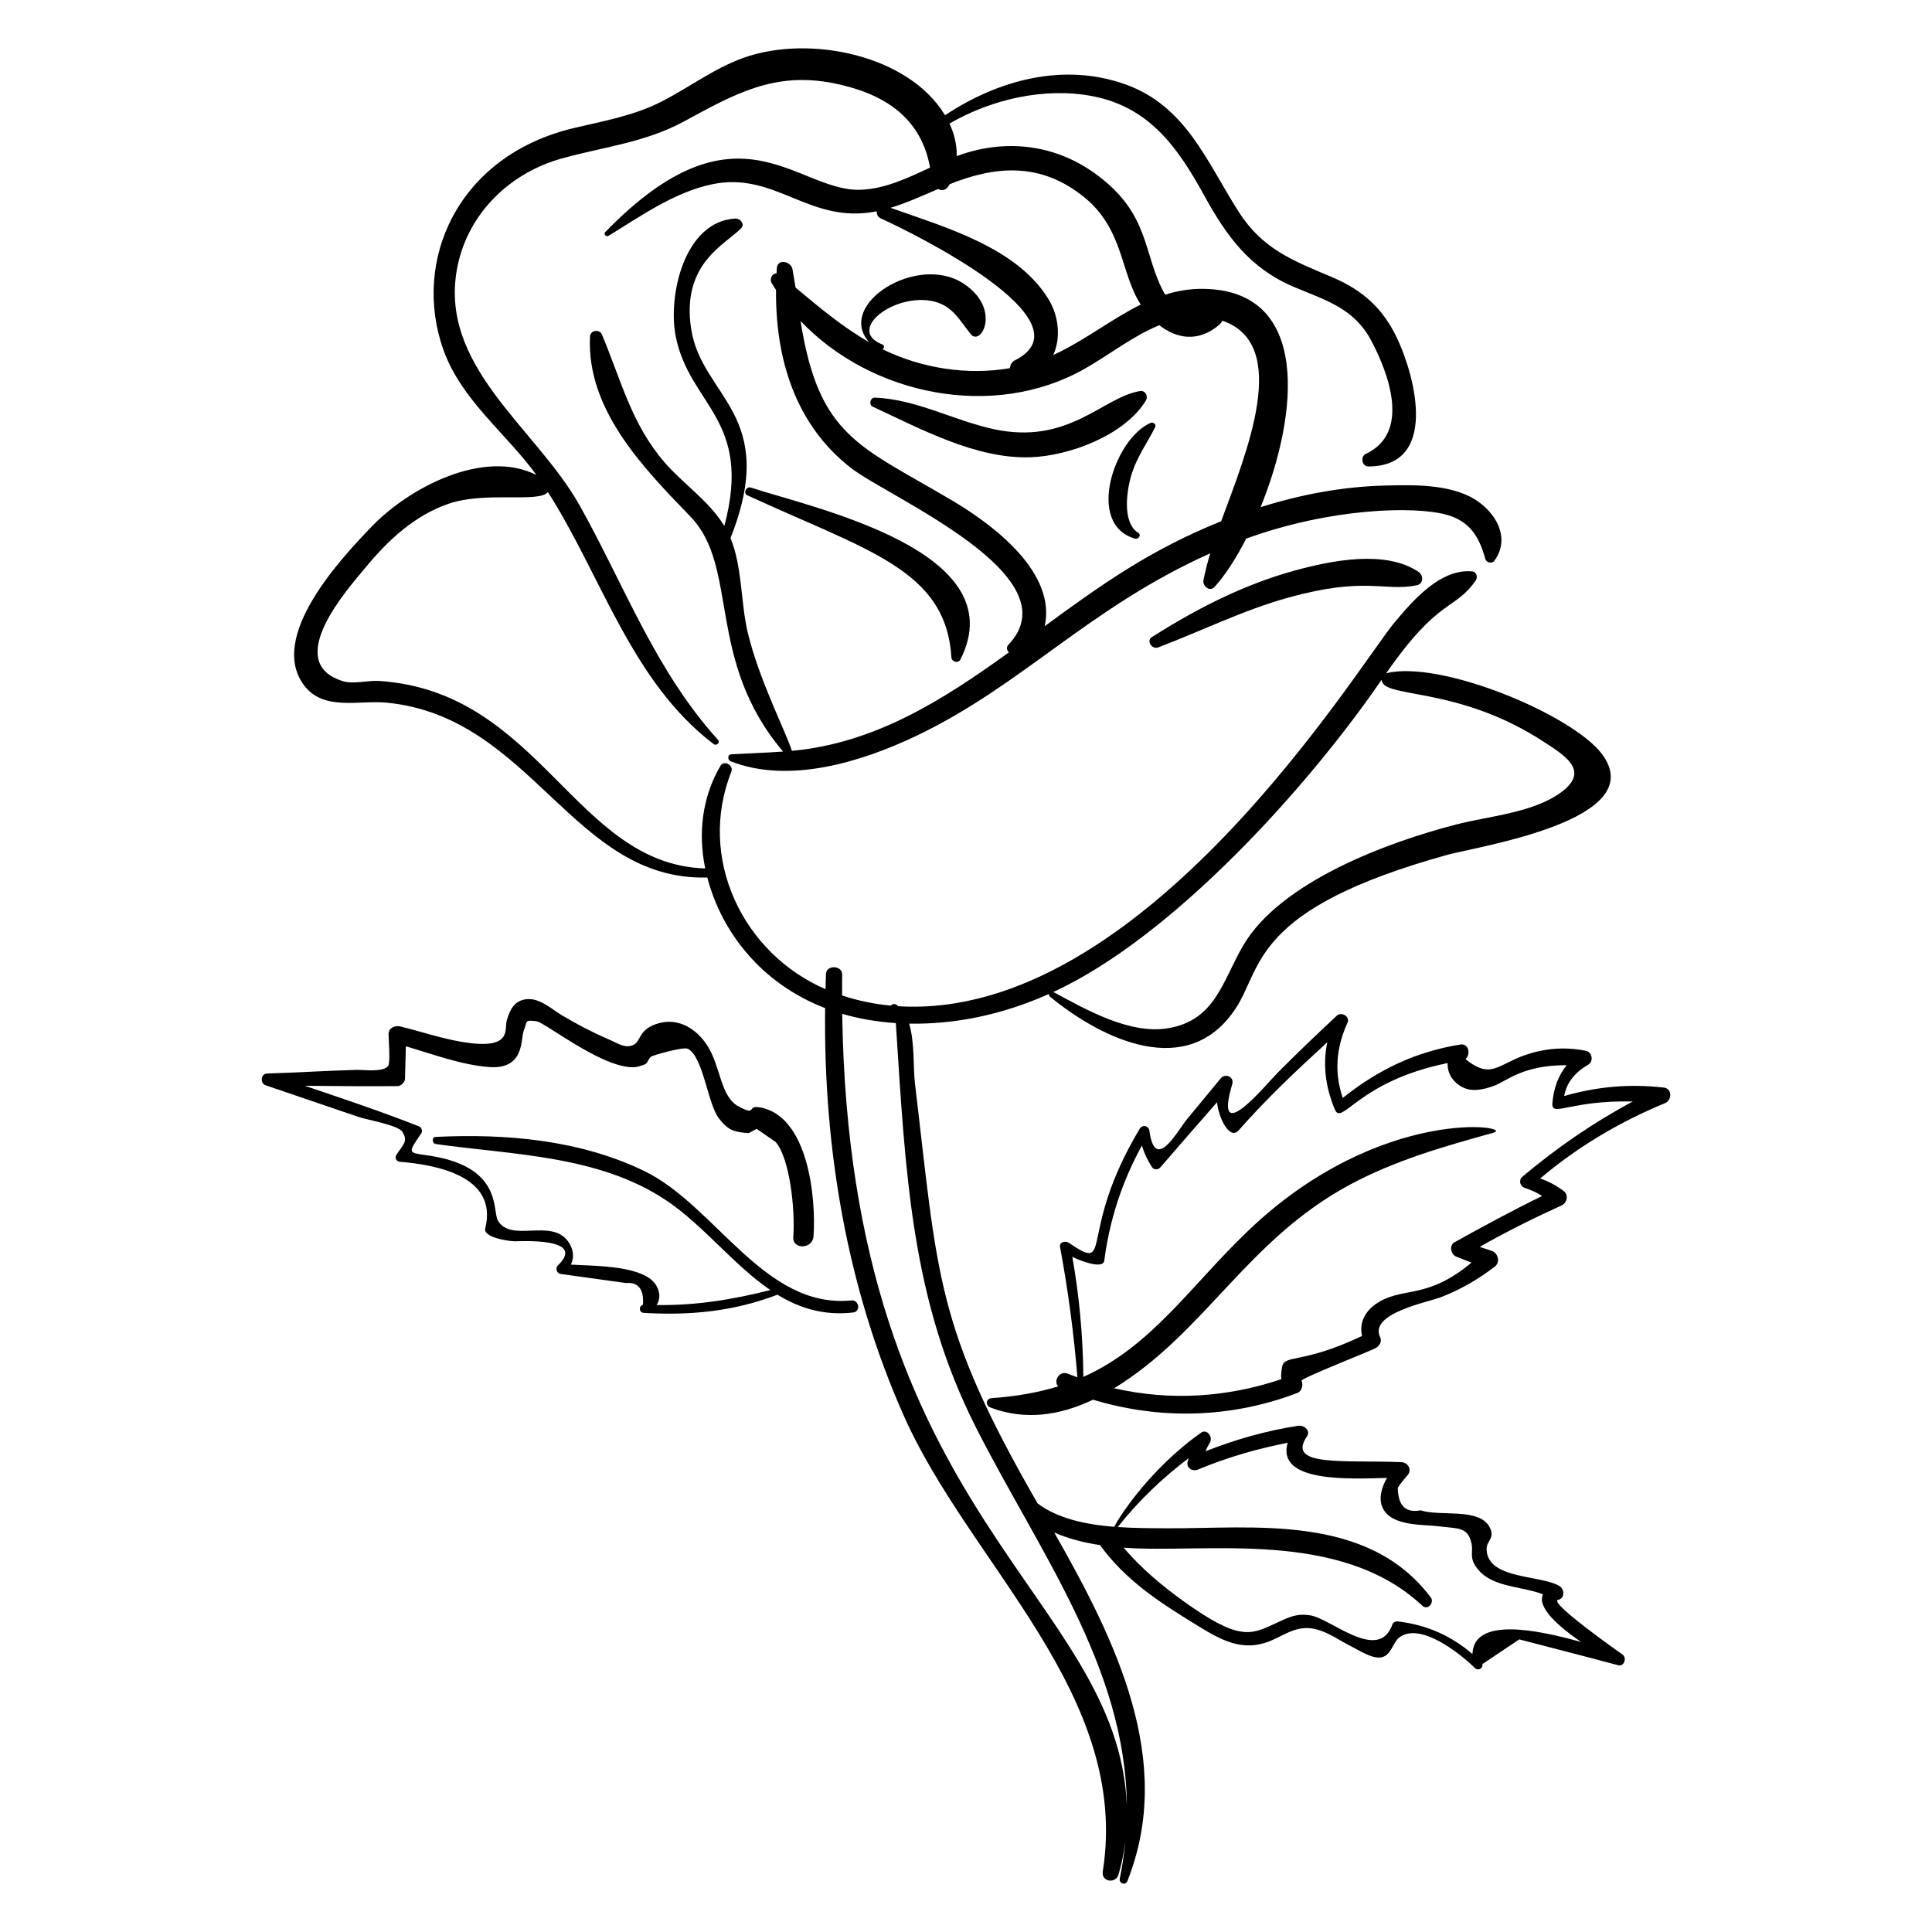
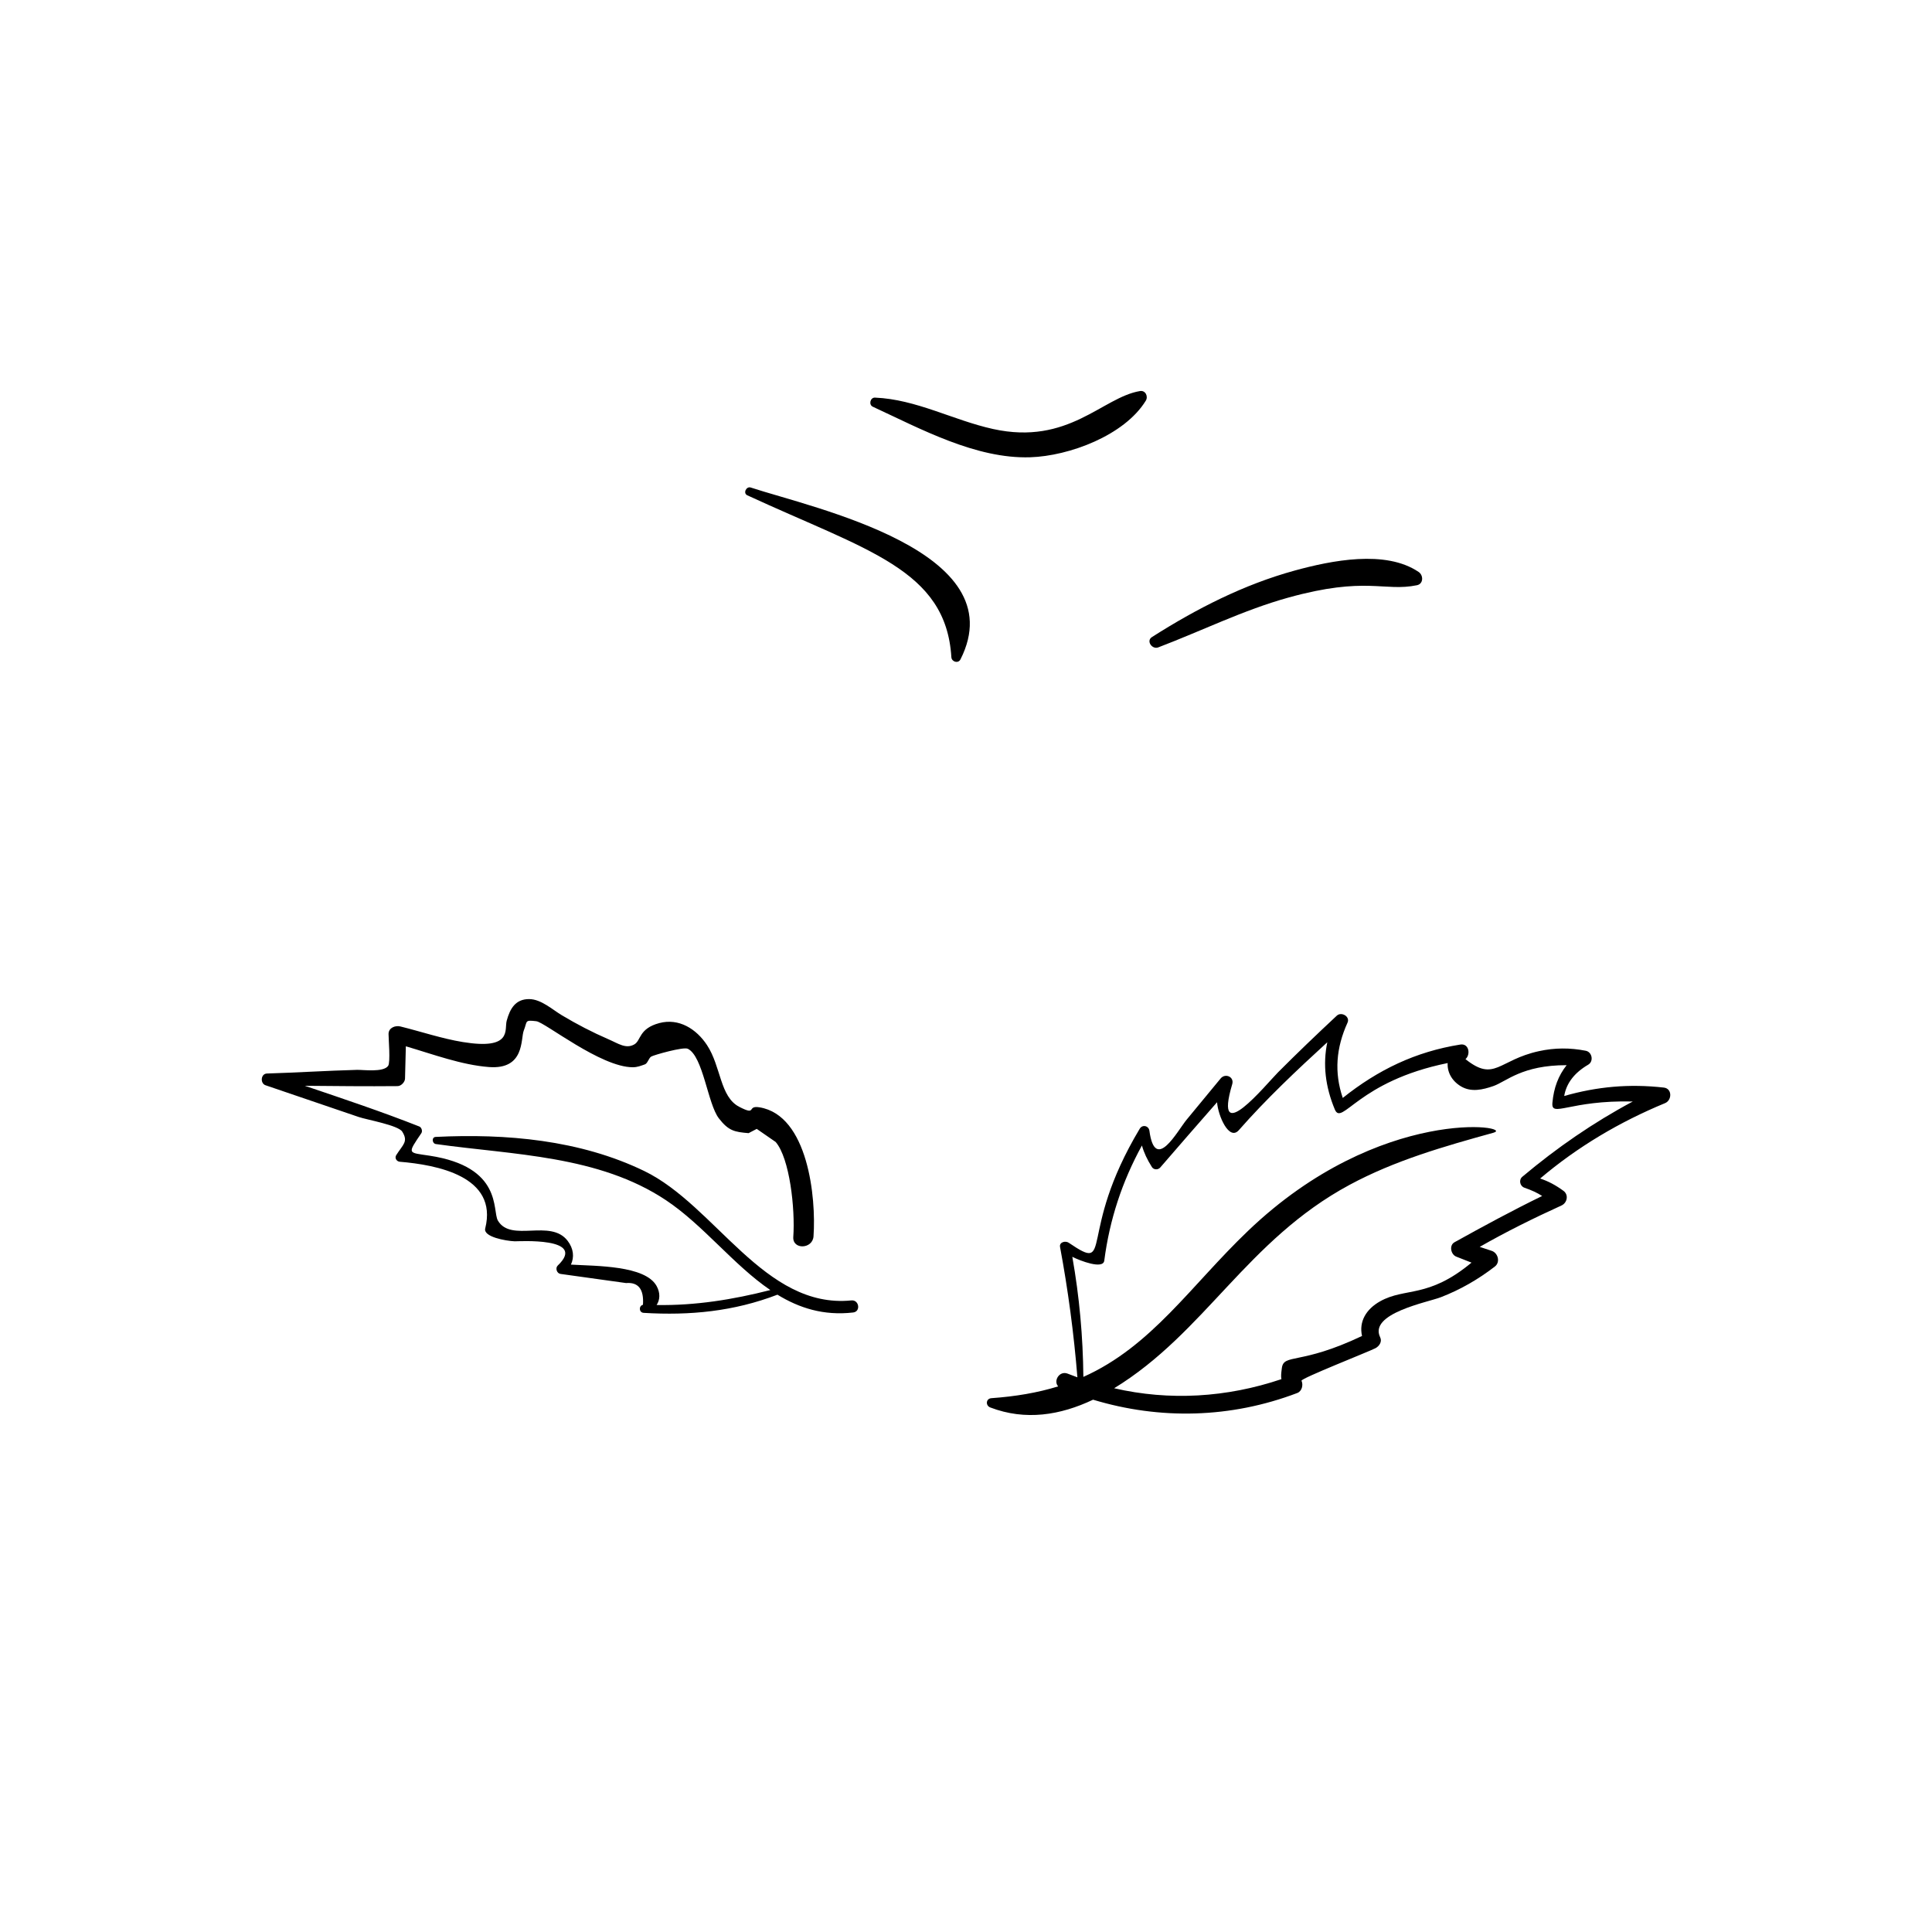
<svg xmlns="http://www.w3.org/2000/svg" fill="#000000" width="800px" height="800px" version="1.1" viewBox="144 144 512 512">
  <g>
    <path d="m487.12 295.2c-13.516 3.703-26.078 10.133-37.848 17.633-1.602 1.02 0.055 3.348 1.668 2.734 11.484-4.367 22.613-9.906 34.484-13.199 20.605-5.719 25.34-1.488 34.082-3.277 1.758-0.359 1.742-2.641 0.461-3.508-8.797-5.973-23.219-3.023-32.848-0.383z" />
-     <path d="m242.63 283.42c-8.184 8.473-27.758 29.289-18.039 42.215 5.172 6.875 14.566 3.867 21.879 4.578 38.555 3.746 49.316 47.312 84.973 46.336 3.828 14.66 14.504 28.184 31.223 34.609-0.461 37.055 5.746 74.09 20.887 108.12 17.574 39.508 60.086 73.719 52.695 120.69-0.434 2.766 3.445 3.344 4.191 0.758 0.867-3.004 1.438-5.961 1.801-8.891-0.312 3.273-0.785 6.594-1.488 9.98-0.273 1.32 1.504 1.973 2.019 0.672 12.703-31.891-3.129-63.758-19.391-92.363 3.699 1.633 7.82 2.691 12.133 3.344 6.762 9.312 15.652 15.082 25.328 21.027 6.777 4.164 12.566 7.562 20.25 4.18 4.023-1.77 7.031-4.148 11.871-2.856 3.246 0.867 6.055 2.949 9.023 4.434 1.996 1 5.891 3.582 8.289 2.922 2.477-0.68 2.891-3.969 4.535-5.219 5.582-4.258 16.32 4.402 20.09 8.121 0.805 0.793 2.191 0.059 1.938-1.062 3.262-2.188 6.523-4.375 9.785-6.562 38.703 10.051 7.891 2.066 26.227 6.852 1.578 0.41 2.348-1.961 1.148-2.824-0.555-0.398-19.816-13.918-17.078-14.5 1.801-0.383 1.746-2.789 0.395-3.629-4.938-3.07-19.16-1.668-19.355-9.793-0.055-2.285 2.422-2.914 0.742-5.957-2.82-5.113-13.277-2.648-18.203-4.352-4 0.77-6.023-1.234-6.066-6.019 0.805-1.16 1.676-2.266 2.617-3.316 1.219-1.457 0.059-3.359-1.68-3.43-15.086-0.617-30.605 1.336-25.02-6.809 1.086-1.586-0.828-3.059-2.285-2.836-8.523 1.316-16.641 3.625-24.602 6.769 0.344-0.816 0.738-1.613 1.215-2.383 0.754-1.398-0.777-3.672-2.371-2.551-14.07 9.906-22.617 23.711-22.977 24.949-7.438-0.59-14.977-2.133-20.359-6.203-27.176-47.223-26.379-60.055-32.52-111.5-0.461-3.871-0.02-10.703-1.516-15.641 11.879 0.199 24.359-2.207 37.086-7.879-0.059 0.258 0 0.539 0.242 0.742 13.742 11.25 36.504 22.418 49.223 3.078 7.203-10.953 4.125-26.301 56.137-40.691 8.191-2.266 53.875-9.172 40.969-26.625-7.785-10.527-42.988-25.125-57.242-21.477 14.031-20.203 18.047-16.477 23.727-24.578 0.605-0.863 0.246-2.312-0.945-2.422-8.445-0.77-15.742 7.75-20.672 13.664-9.574 11.48-66.59 105.55-131.38 101.57-0.516-0.402-1.129-1.012-2.016-0.16-4.328-0.41-8.641-1.277-12.895-2.688 0-1.855-0.012-3.715 0.016-5.566 0.035-2.438-4.191-2.617-4.293-0.156-0.055 1.352-0.082 2.703-0.121 4.055-22.055-9.555-34.02-34.82-24.961-57.637 0.676-1.703-1.934-3.18-2.898-1.531-4.945 8.477-5.898 18.031-4.027 27.168-34.559-1.047-43.637-46.883-86.434-49.688-2.695-0.176-6.824 0.855-9.34 0.125-16.785-4.879 1.555-25.066 5.519-29.898 6.066-7.391 13.105-14.059 22.344-17.215 9.746-3.328 23.891-0.117 26.223-3.07 14.293 22.395 22.133 50.238 43.949 66.805 0.699 0.531 1.793-0.406 1.152-1.113-16.613-18.344-24.785-40.891-36.688-62.148-11.586-20.688-37.863-37.031-32.324-63.562 2.938-14.066 13.977-24.605 27.59-28.383 11.188-3.106 22.012-4.195 32.391-9.816 13.324-7.215 23.855-13.305 39.754-10.102 13.434 2.707 23.113 9.168 25.449 22.34-5.941 2.766-11.984 5.668-18.457 5.871-17.012 0.531-32.434-25.012-67.609 11.211-0.539 0.555 0.234 1.371 0.859 0.992 8.574-5.231 17.492-11.598 27.477-13.668 16.887-3.504 25.707 10.766 43.621 7.168-0.07 0.73 0.234 1.52 1.082 1.902 7.648 3.438 56.367 27.18 35.465 37.617-0.785 0.391-1.199 1.215-1.27 2.059-11.191 1.918-23.223 0.109-33.766-5.019 0.465-0.281 0.629-0.996-0.016-1.25-9.855-3.852 3.359-13.902 13.645-11.41 4.977 1.207 6.754 4.945 9.762 8.66 2.727 3.367 8.223-6.703-1.906-13.395-12.246-8.09-33.938 5.527-25.047 15.504-6.996-3.981-13.078-9.113-19.484-14.453-0.254-1.633-0.516-3.262-0.816-4.875-0.387-2.094-3.965-2.863-4.144-0.266-0.031 0.461-0.043 0.922-0.07 1.383-1.125-0.043-1.957 1.465-1.285 2.594 0.367 0.613 0.758 1.211 1.145 1.805-0.164 18.035 4.996 35.621 19.859 47.164 10.164 7.898 59.172 28.605 41.688 46.891-0.57 0.594-0.367 1.473 0.164 1.984-17.617 12.715-35.531 24.074-57.512 26.094-1.605-5.113-8.723-18.852-11.707-31.414-1.863-7.848-1.406-17.328-4.555-24.977 13.035-32.848-7.625-37.285-10.426-55.418-2.711-17.555 9.359-22.512 13.262-26.715 1.047-1.129-0.324-2.613-1.539-2.547-13.578 0.742-17.961 20.516-15.812 31.254 3.676 18.379 20.441 21.883 12.879 50.227-3.996-6.609-10.863-11.113-15.855-16.887-8.793-10.16-11.492-21.777-16.598-33.879-0.625-1.48-3.066-1.125-3.148 0.52-0.965 19.477 14.254 34.953 26.633 47.766 12.992 13.445 3.969 38.02 24.535 62.254-4.531 0.332-9.094 0.465-13.75 0.727-0.992 0.055-0.996 1.512-0.18 1.836 15.516 6.137 34.738 0.164 49.035-6.625 28.328-13.457 45.691-33.945 78.105-48.477-0.707 2.348-1.324 4.699-1.797 7.047-0.316 1.57 1.605 3.316 2.945 1.852 2.719-2.973 5.644-7.457 8.379-12.793 22.453-8.152 44.496-8.641 52.922-6.375 6.301 1.691 8.828 5.867 10.453 11.797 0.27 0.984 1.766 1.289 2.379 0.457 3.984-5.414 1.156-11.691-4.004-15.492-6.633-4.887-16.926-4.641-24.711-4.457-11.297 0.262-22.457 2.34-33.227 5.738 9.918-24.34 13.555-57.664-15.398-57.859-3.523-0.023-6.793 0.574-9.902 1.551-6.106-10.738-3.594-21.379-18.707-32.215-10.879-7.801-24.109-9.133-36.516-4.508 0.055-2.973-0.645-5.891-1.926-8.621 11.078-6.457 25.391-9.75 38.109-7.227 14.988 2.973 22.441 13.66 29.352 26.199 6.059 10.996 12.145 19.422 24.055 24.414 8.223 3.445 15.711 5.566 20.25 14.117 4.625 8.715 10.496 24.434-1.418 30.027-1.543 0.723-1.07 3.336 0.691 3.332 18.457-0.043 12.52-23.441 7.652-33.828-3.75-8-9.109-12.859-17.258-16.32-10.426-4.426-18.418-7.367-24.797-17.352-8.516-13.328-13.973-28.07-30.098-33.789-16.449-5.832-33.719-1.078-47.723 8.219-9.562-15.957-35.922-21.473-53.41-15.215-7.769 2.781-14.305 7.781-21.582 11.527-7.406 3.809-15.34 5.168-23.375 7.078-30.832 7.324-42.984 35.203-34.559 58.777 4.758 13.316 16.527 21.996 24.633 33.152-14.105-7.059-33.793 3.488-43.52 13.559zm216.37 247.02c-0.086 0.289-0.176 0.566-0.258 0.867-0.449 1.703 1.273 2.746 2.719 2.144 7.734-3.219 15.625-5.504 23.785-7.102-3.043 10.531 16.039 9.602 26.297 9.312-1.434 2.594-2.336 5.644-1.02 8.16 2.488 4.762 10.738 4.117 15.105 4.699 4.582 0.609 7.383 0.035 8.332 4.492 0.465 2.172-0.438 3.383 0.805 5.57 3.551 6.246 12.098 5.555 18.141 7.934-1.68 3.508 4.312 8.625 10.09 12.629-11.738-3.297-28.473-6.688-28.777 3.199-5.641-4.859-12.059-7.707-19.68-8.645-0.551-0.066-1.312 0.148-1.52 0.746-3.582 10.293-16.188-1.406-21.676-2.34-3.93-0.668-6.172 0.656-9.613 2.246-6.336 2.926-9.492 4.453-24.043-5.984-5.789-4.152-11.293-8.793-15.918-14.215 21.641 1.609 57.219-5.18 79.215 15.422 1.34 1.254 3.223-0.863 2.184-2.246-16.816-22.348-47.25-18.188-69.844-18.316-3.926-0.023-8.477-0.008-13.102-0.332 5.445-6.894 11.789-12.965 18.777-18.242zm51.148-206.3c0.234 5.152 19.926 1.355 43.125 16.539 5.562 3.637 12.051 7.644 4.531 13.219-7.438 5.512-18.977 6.316-27.715 8.555-18.82 4.824-46.852 15.383-56.645 32.137-5.465 9.344-7.324 19.789-19.867 21.898-10.199 1.715-21.699-4.906-30.43-9.598 31.469-14.496 67.23-53.953 87-82.75zm-107.53 198.11c16.641 32.844 39.695 63.398 40.012 100.35-2.328-56.477-73.492-75.805-75.434-209.92 4.598 1.34 9.367 2.133 14.207 2.445 2.613 40.625 4.125 73.395 21.215 107.12zm64.996-240.11c-18.504 7.453-31.117 16.32-46.758 27.805 3.012-13.66-12.254-26.008-24.277-33.156-24.754-14.711-35.535-16.832-40.426-47.723 18.848 19.82 51.211 26.27 75.176 12.734 6.621-3.738 12.816-8.715 19.902-11.613 4.535 3.551 10.281 4.625 15.824-0.066 0.414-0.352 0.695-0.738 0.871-1.137 18.391 6.258 6.269 35.305-0.312 53.156zm-36.203-85.809c10.402 8.496 9.504 20.09 14.902 28.383-7.906 3.914-15.082 9.672-23.203 13.371 2.039-4.344 1.547-10.23-1.23-14.781-8.398-13.766-27.473-19.102-41.875-24.234 4.266-1.281 8.391-3.18 12.594-4.977 1.285 0.629 2.309 0.238 3.07-1.277 12.051-4.84 24.121-5.981 35.742 3.516z" />
    <path d="m342.04 275.26c31.66 14.629 52.652 19.629 54.082 42.898 0.074 1.234 1.812 1.773 2.414 0.582 14.555-28.766-39.02-40.094-55.574-45.539-1.191-0.395-2.113 1.504-0.922 2.059z" />
    <path d="m447.65 250.18c0.691-1.129-0.086-2.789-1.539-2.547-9.98 1.652-18.918 14.473-38.953 10.055-10.578-2.332-20.32-7.859-31.273-8.316-1.27-0.055-1.734 1.883-0.582 2.414 12.711 5.879 27.324 13.855 41.707 13.395 10.359-0.328 25.008-5.809 30.641-15z" />
-     <path d="m448.97 256.05c-9.551 4.039-17.43 26.914-4.184 30.691 0.875 0.25 1.789-0.934 0.867-1.52-4.523-2.867-2.973-11.945-1.598-16.074 1.422-4.269 4.074-7.961 6.078-11.953 0.355-0.711-0.492-1.426-1.164-1.145z" />
    <path d="m214.36 431.6c8.238 2.805 16.473 5.609 24.711 8.418 2.106 0.715 10.457 2.176 11.527 3.879 1.676 2.664 0.195 3.387-1.598 6.234-0.48 0.766 0.109 1.676 0.949 1.746 9.703 0.812 26.121 3.801 22.637 17.676-0.566 2.25 5.473 3.309 7.809 3.406 0.82 0.035 19.414-1.199 11.414 6.422-0.711 0.68-0.246 2.082 0.723 2.219 4.223 0.59 13.156 1.836 17.379 2.422 3.269-0.27 4.762 1.648 4.481 5.754-1.168 0.301-1.078 2.066 0.172 2.144 12.316 0.746 23.922-0.387 35.465-4.816 5.777 3.535 12.227 5.617 20.062 4.719 2.074-0.238 1.594-3.402-0.469-3.199-23.09 2.305-36-25.16-54.918-34.309-17.051-8.242-36.598-9.938-55.25-9.02-1.113 0.055-0.961 1.75 0.059 1.891 20.547 2.887 43.129 2.981 60.992 14.891 9.883 6.59 17.867 17.141 27.641 23.801-9.926 2.535-19.914 4.137-30.141 3.965 0.91-1.367 1.023-3.199-0.008-5.055-3.039-5.453-15.984-5.258-22.699-5.652 0.934-1.98 0.707-4.246-0.871-6.309-4.555-5.949-15.012 0.547-18.48-5.359-1.539-2.621 1.344-14.25-18.137-17.203-5.746-0.871-5.938-0.352-2.148-5.965 0.367-0.543 0.062-1.527-0.547-1.77-9.965-3.938-20.164-7.344-30.328-10.785 8.195 0.07 16.391 0.168 24.59 0.086 0.918-0.008 1.934-1.066 1.957-1.98 0.074-2.859 0.145-5.715 0.219-8.574 7.172 2.109 14.789 4.953 22.02 5.5 9.578 0.727 8.359-7.492 9.238-9.695 0.992-2.488 0.145-2.824 3.32-2.445 2.285 0.273 17.066 12.199 25.559 12.195 1.238 0 2.117-0.387 3.203-0.758 0.742-0.254 1.031-1.691 1.684-2.074 0.715-0.418 8.527-2.641 9.695-2.066 4.074 2 5.266 14.59 8.234 18.441 2.586 3.352 4.199 3.606 7.875 3.922 0.719-0.375 1.441-0.754 2.16-1.129 1.676 1.156 3.352 2.316 5.023 3.473 3.707 4.328 5.191 17.691 4.664 25.156-0.242 3.441 5.117 3.266 5.359-0.148 0.727-10.242-1.438-32.102-14.328-34.199-3.496-0.57-0.543 2.352-5.352-0.129-5.148-2.656-4.793-10.656-8.543-16.359-2.809-4.266-7.434-7.227-12.656-5.832-5.43 1.453-4.812 4.602-6.586 5.633-2.238 1.305-4.238-0.207-6.93-1.371-4.242-1.836-8.34-3.969-12.305-6.34-2.473-1.477-5.481-4.258-8.633-4.281-3.66-0.027-5.109 2.551-5.977 5.731-0.648 2.371 1.605 7.812-11.621 5.652-5.547-0.906-11.086-2.781-16.543-4.129-1.332-0.328-3.125 0.309-3.148 1.969-0.016 1.172 0.551 7.551-0.109 8.477-1.273 1.781-6.609 1.008-8.258 1.055-7.961 0.211-15.91 0.73-23.871 0.969-1.645 0.062-1.82 2.613-0.367 3.109z" />
    <path d="m584.93 432.22c-9.145-1.039-17.691-0.262-26.398 2.231 0.566-3.363 2.668-6.137 6.363-8.301 1.508-0.891 1.039-3.359-0.66-3.691-4.164-0.812-8.215-0.809-12.402 0.109-10.77 2.356-11.738 8.289-19.465 2.117 1.41-1.227 0.945-4.234-1.367-3.867-11.898 1.891-21.852 6.719-31.156 14.148-2.301-6.789-1.762-13.285 1.262-19.949 0.746-1.645-1.633-2.981-2.844-1.852-5.269 4.91-10.469 9.895-15.555 14.996-3.144 3.156-17.344 20.609-12.156 3.16 0.582-1.961-1.848-2.996-3.07-1.516-3 3.629-5.984 7.269-8.988 10.891-2.5 3.016-8.371 14.215-9.887 2.981-0.184-1.359-1.855-1.746-2.57-0.547-16.789 28.043-6.668 38.469-18.824 30.203-0.84-0.57-2.535-0.188-2.289 1.129 2.125 11.418 3.664 22.961 4.598 34.543-0.852-0.312-1.707-0.625-2.555-0.965-2.219-0.898-3.887 1.941-2.535 3.363-5.496 1.699-11.324 2.676-17.699 3.129-1.469 0.105-1.609 1.957-0.305 2.457 9.344 3.578 18.586 2.055 27.246-2.055 17.75 5.371 36.504 4.93 54.113-1.773 1.25-0.477 1.633-2.137 1.129-3.25-0.27-0.594 17.891-7.727 19.586-8.621 0.992-0.523 1.832-1.707 1.262-2.883-3.102-6.356 12.566-9.281 16.055-10.625 5.18-2 9.961-4.754 14.348-8.152 1.488-1.152 0.824-3.59-0.844-4.141-1.062-0.352-2.121-0.703-3.184-1.055 7.039-4.027 14.262-7.594 21.672-10.969 1.52-0.691 1.961-2.832 0.52-3.883-2.094-1.527-3.992-2.535-6.176-3.262 9.953-8.43 21.016-14.977 33.117-19.984 1.836-0.762 1.91-3.863-0.34-4.117zm-75.176 56.637c-3.727 2.082-5.66 5.387-4.801 9.188-16.367 7.789-20.73 4.598-21.246 8.496-0.195 1.488-0.262 2.215-0.121 2.949-14.543 4.902-29.664 5.785-44.324 2.41 24.113-14.746 35.129-39.215 62.391-53.902 12.047-6.488 24.984-10.172 38.094-13.801 6.266-1.734-29.891-7.582-64.992 25.984-15.188 14.523-25.574 30.633-43.652 38.711-0.105-10.703-1.051-21.234-2.93-31.824 2.102 1.07 8.16 3.391 8.469 1.027 1.41-10.898 4.742-20.988 9.98-30.527 0.555 1.957 1.379 3.703 2.644 5.715 0.48 0.766 1.633 0.785 2.203 0.125 4.988-5.797 10.027-11.551 15.062-17.305 0.273 3.606 3.195 10.34 5.777 7.398 7.238-8.25 15.316-15.859 23.438-23.293-1.223 5.914-0.508 11.797 1.984 17.789 1.898 4.562 6.086-7.445 29.914-12.277-0.137 2.312 1.023 4.68 3.516 6.172 2.723 1.629 5.797 0.895 8.594-0.074 3.449-1.195 7.555-5.559 19.418-5.535-2.195 2.797-3.406 5.973-3.766 9.957-0.363 4.07 4.5-0.738 21.301-0.332-10.461 5.586-20.117 12.246-29.281 19.949-0.988 0.832-0.641 2.484 0.559 2.898 1.977 0.688 3.375 1.34 4.703 2.195-7.867 3.832-15.578 8.008-23.223 12.254-1.496 0.832-0.973 3.254 0.449 3.812 1.348 0.531 2.699 1.062 4.051 1.594-11.5 9.562-17.516 6.504-24.211 10.246z" />
  </g>
</svg>